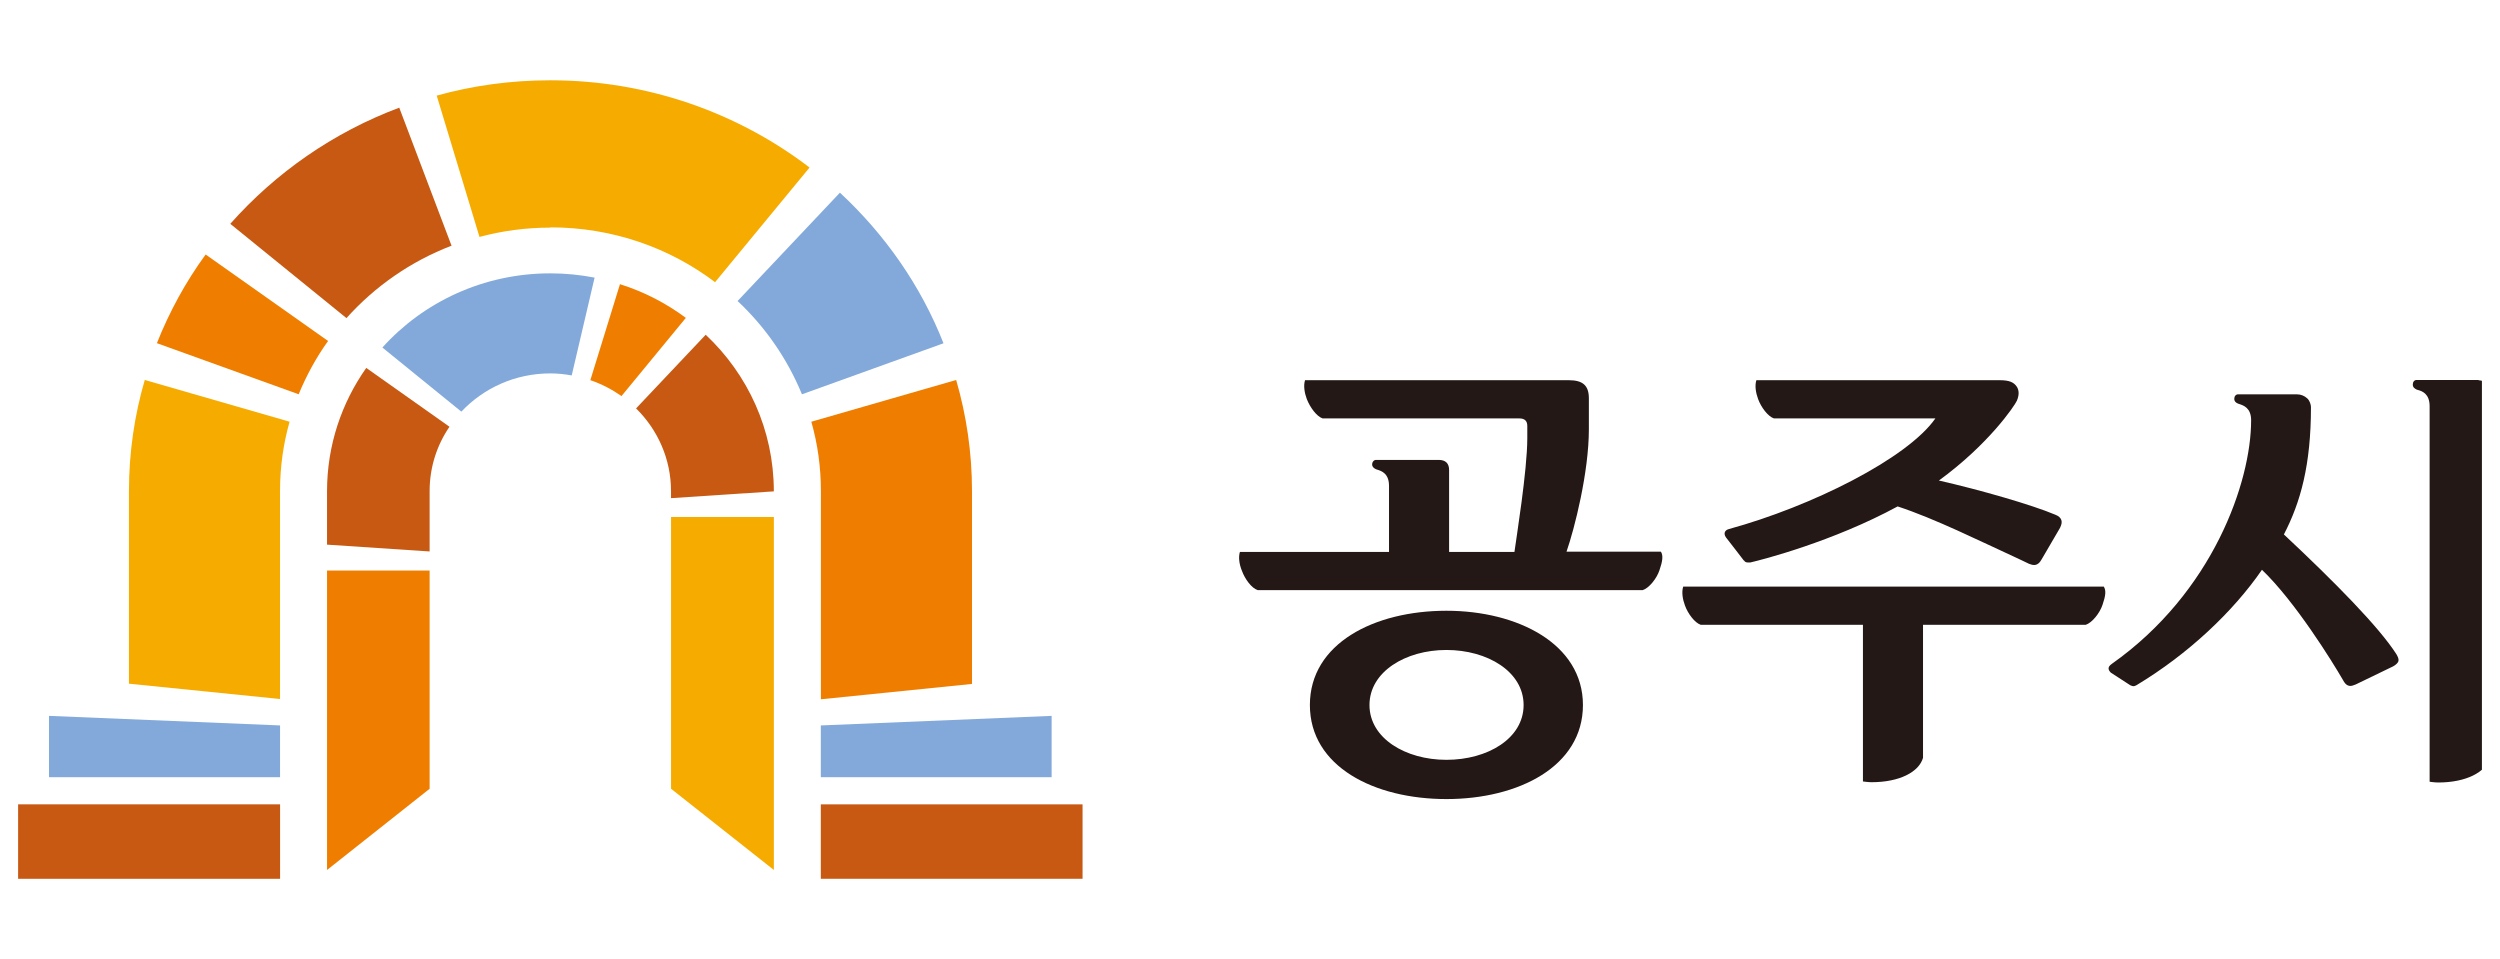
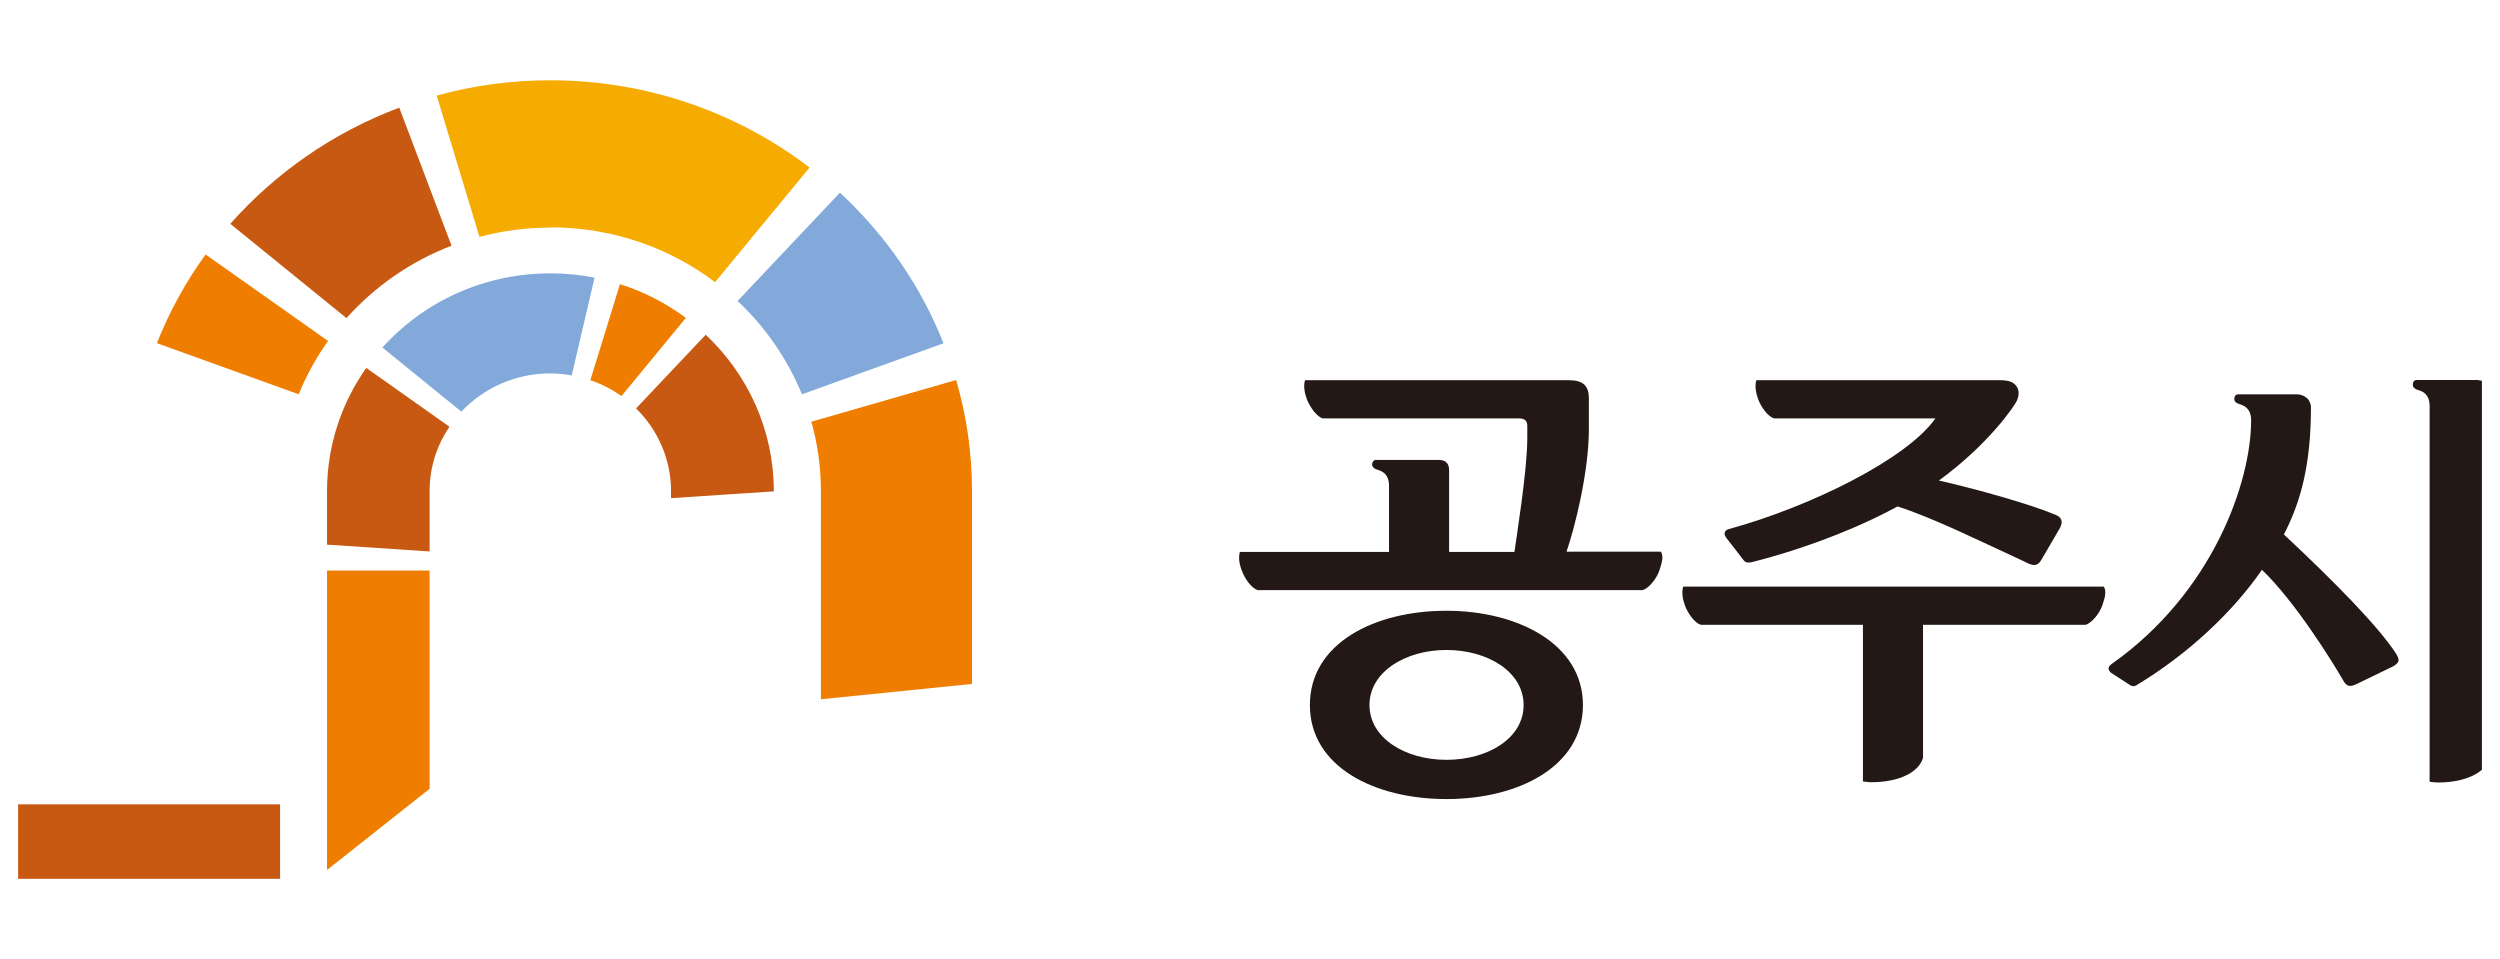
<svg xmlns="http://www.w3.org/2000/svg" width="86" height="33" viewBox="0 0 86 33" fill="none">
  <g clip-path="url(#clip0_5593_125)">
    <g clip-path="url(#clip1_5593_125)">
-       <path d="M23.084 27.133L26.621 29.927V17.784H23.084V27.133Z" fill="#F6AB00" />
-       <path d="M4.436 16.894V23.519L9.633 24.046V16.894C9.633 16.064 9.746 15.268 9.962 14.507L4.98 13.071C4.626 14.282 4.436 15.571 4.436 16.894Z" fill="#F6AB00" />
+       <path d="M23.084 27.133V17.784H23.084V27.133Z" fill="#F6AB00" />
      <path d="M18.933 7.821C21.069 7.821 23.032 8.522 24.598 9.707L27.849 5.763C25.393 3.886 22.288 2.762 18.933 2.762C17.575 2.762 16.269 2.943 15.023 3.289L16.494 8.15C17.272 7.942 18.085 7.83 18.933 7.83" fill="#F6AB00" />
      <path d="M20.315 13.08C20.696 13.21 21.059 13.4 21.379 13.625L23.593 10.935C22.919 10.434 22.157 10.036 21.327 9.776L20.307 13.08H20.315Z" fill="#EF7E00" />
      <path d="M11.25 29.927L14.779 27.134V19.627H11.25V29.927Z" fill="#EF7E00" />
      <path d="M5.405 11.808L10.274 13.563C10.542 12.915 10.88 12.292 11.286 11.73L7.074 8.755C6.391 9.689 5.829 10.718 5.396 11.808" fill="#EF7E00" />
      <path d="M33.437 23.519V16.894C33.437 15.571 33.246 14.291 32.892 13.071L27.91 14.507C28.126 15.268 28.239 16.064 28.239 16.894V24.055L33.437 23.527V23.519Z" fill="#EF7E00" />
      <path d="M18.932 12.845C19.182 12.845 19.425 12.871 19.667 12.915L20.454 9.55C19.961 9.455 19.451 9.403 18.932 9.403C16.631 9.403 14.564 10.389 13.154 11.955L15.87 14.16C16.631 13.356 17.712 12.845 18.932 12.845Z" fill="#82A9DA" />
      <path d="M28.893 6.628L25.373 10.355C26.333 11.255 27.085 12.345 27.587 13.564L32.456 11.809C31.678 9.828 30.441 8.064 28.893 6.628Z" fill="#82A9DA" />
-       <path d="M1.686 26.736H9.634V24.955L1.686 24.626V26.736Z" fill="#82A9DA" />
-       <path d="M28.236 26.736H36.176V24.626L28.236 24.955V26.736Z" fill="#82A9DA" />
      <path d="M23.083 16.894V17.136L26.62 16.903C26.62 14.784 25.721 12.873 24.276 11.515L21.881 14.049C22.625 14.784 23.083 15.787 23.083 16.894Z" fill="#C85912" />
      <path d="M14.779 16.894C14.779 16.073 15.03 15.311 15.462 14.68L12.599 12.656C11.752 13.858 11.25 15.32 11.25 16.894V18.736L14.779 18.97V16.894Z" fill="#C85912" />
      <path d="M15.533 8.452L13.734 3.704C11.468 4.552 9.479 5.944 7.922 7.7L11.918 10.943C12.895 9.853 14.132 8.988 15.533 8.452Z" fill="#C85912" />
      <path d="M9.635 27.67H0.623V30.23H9.635V27.67Z" fill="#C85912" />
-       <path d="M37.24 27.67H28.236V30.23H37.24V27.67Z" fill="#C85912" />
      <path d="M85.257 13.071H83.13C83.052 13.071 83 13.14 83 13.227C83 13.322 83.061 13.365 83.13 13.4C83.138 13.4 83.156 13.409 83.182 13.417C83.311 13.452 83.579 13.538 83.579 13.971C83.579 14.04 83.579 26.892 83.579 26.892C83.579 26.892 83.761 26.918 83.874 26.918C84.834 26.918 85.508 26.563 85.647 26.079V13.486C85.647 13.244 85.508 13.097 85.266 13.08" fill="#231815" />
      <path d="M78.563 18.39C79.143 17.275 79.497 15.986 79.497 14.005C79.497 13.919 79.454 13.781 79.368 13.703C79.272 13.616 79.151 13.565 79.013 13.565H76.989C76.911 13.565 76.859 13.634 76.859 13.72C76.859 13.807 76.92 13.858 76.989 13.884C76.989 13.884 77.015 13.893 77.041 13.902C77.171 13.945 77.439 14.031 77.439 14.455C77.439 16.583 76.124 20.38 72.648 22.836C72.578 22.888 72.535 22.931 72.535 22.991C72.535 23.043 72.561 23.087 72.613 23.139L73.279 23.571C73.279 23.571 73.348 23.605 73.391 23.605C73.426 23.605 73.461 23.588 73.495 23.571C75.277 22.498 76.816 21.046 77.811 19.601C78.953 20.691 80.241 22.775 80.596 23.389C80.656 23.502 80.717 23.571 80.795 23.588C80.812 23.588 80.821 23.588 80.829 23.597C80.898 23.597 80.959 23.58 81.037 23.545L82.325 22.922C82.429 22.862 82.49 22.801 82.507 22.741C82.524 22.663 82.481 22.585 82.438 22.507C81.841 21.573 80.328 20.034 78.563 18.382" fill="#231815" />
      <path d="M59.995 19.28C60.021 19.323 60.056 19.349 60.125 19.349C60.151 19.349 60.177 19.349 60.211 19.349C60.626 19.254 63.048 18.631 65.279 17.421C66.551 17.836 68.185 18.649 69.284 19.151C69.465 19.237 69.638 19.315 69.794 19.393C69.863 19.419 69.915 19.436 69.975 19.436C70.079 19.436 70.166 19.367 70.235 19.237L70.866 18.156C70.918 18.043 70.936 17.966 70.91 17.888C70.884 17.81 70.814 17.749 70.702 17.706C69.906 17.369 68.142 16.859 66.698 16.53C68.41 15.284 69.301 13.961 69.379 13.788C69.465 13.589 69.457 13.425 69.379 13.304C69.275 13.148 69.119 13.079 68.791 13.079H60.419C60.358 13.269 60.401 13.52 60.479 13.728C60.583 14.013 60.817 14.325 61.024 14.394H66.577C65.608 15.777 62.313 17.421 59.476 18.199C59.338 18.234 59.277 18.346 59.372 18.485C59.476 18.614 59.986 19.28 59.986 19.28" fill="#231815" />
      <path d="M72.379 20.18H57.902C57.841 20.37 57.884 20.621 57.962 20.828C58.066 21.114 58.299 21.425 58.507 21.494H64.085V26.882C64.085 26.882 64.267 26.908 64.379 26.908C65.348 26.908 66.014 26.554 66.152 26.069V21.494H71.748C71.964 21.425 72.232 21.096 72.328 20.802C72.431 20.5 72.457 20.318 72.371 20.18" fill="#231815" />
      <path d="M49.757 21.01C47.275 21.01 45.06 22.134 45.06 24.253C45.06 26.372 47.275 27.488 49.757 27.488C52.239 27.488 54.453 26.363 54.453 24.253C54.453 22.143 52.196 21.01 49.757 21.01ZM49.757 26.138C48.347 26.138 47.11 25.395 47.11 24.253C47.11 23.111 48.347 22.359 49.757 22.359C51.166 22.359 52.412 23.103 52.412 24.253C52.412 25.403 51.175 26.138 49.757 26.138Z" fill="#231815" />
      <path d="M57.131 18.977H53.888C54.165 18.182 54.657 16.244 54.657 14.766V13.702C54.657 13.261 54.45 13.079 53.966 13.079H44.893C44.833 13.269 44.876 13.52 44.954 13.728C45.066 14.013 45.291 14.325 45.499 14.394H52.27C52.449 14.394 52.539 14.48 52.539 14.653V15.077C52.539 16.184 52.158 18.528 52.097 18.986H49.849V16.167C49.849 15.942 49.728 15.821 49.494 15.821H47.332C47.263 15.821 47.202 15.89 47.202 15.976C47.202 16.063 47.263 16.106 47.332 16.141C47.332 16.141 47.358 16.149 47.384 16.158C47.514 16.201 47.782 16.279 47.782 16.712V18.986H42.653C42.593 19.176 42.636 19.427 42.722 19.635C42.826 19.92 43.051 20.232 43.267 20.301H56.508C56.725 20.232 56.993 19.903 57.088 19.609C57.192 19.306 57.218 19.116 57.14 18.986" fill="#231815" />
    </g>
  </g>
  <defs>
    <clipPath id="clip0_5593_125">
      <rect width="84.757" height="32" fill="white" transform="translate(0.621 0.5)" />
    </clipPath>
    <clipPath id="clip1_5593_125">
      <rect width="85.016" height="27.477" fill="white" transform="translate(0.623 2.762)" />
    </clipPath>
  </defs>
</svg>